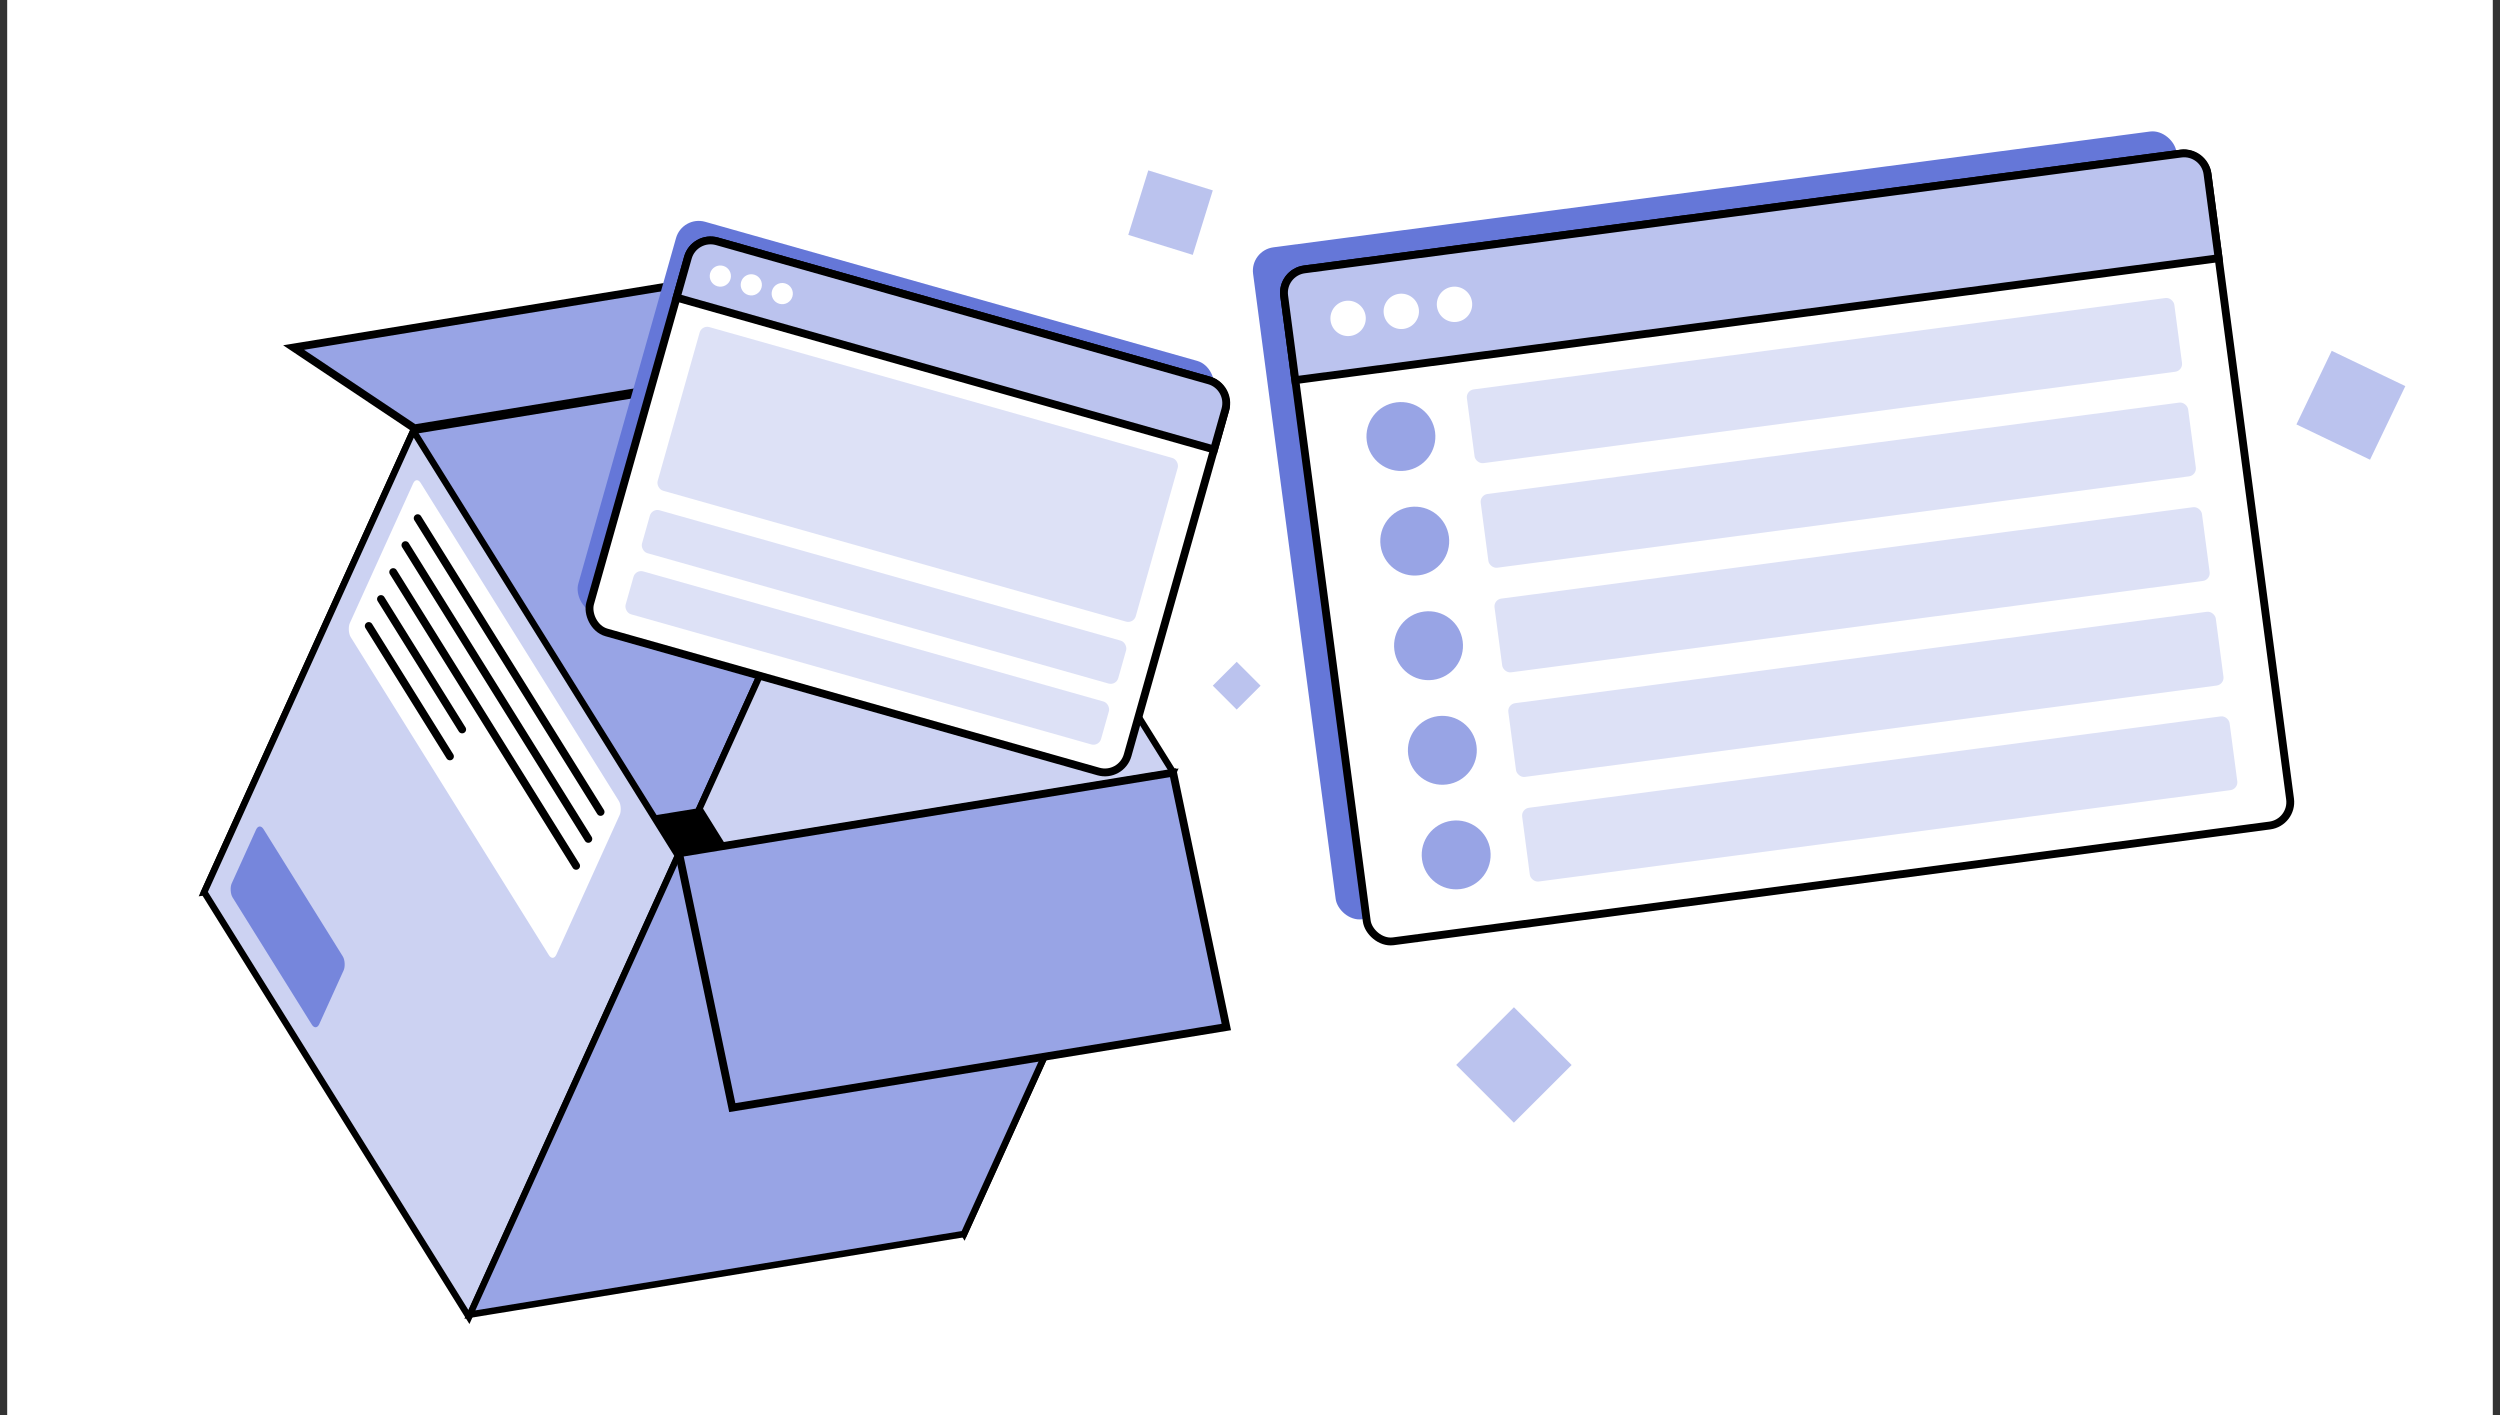
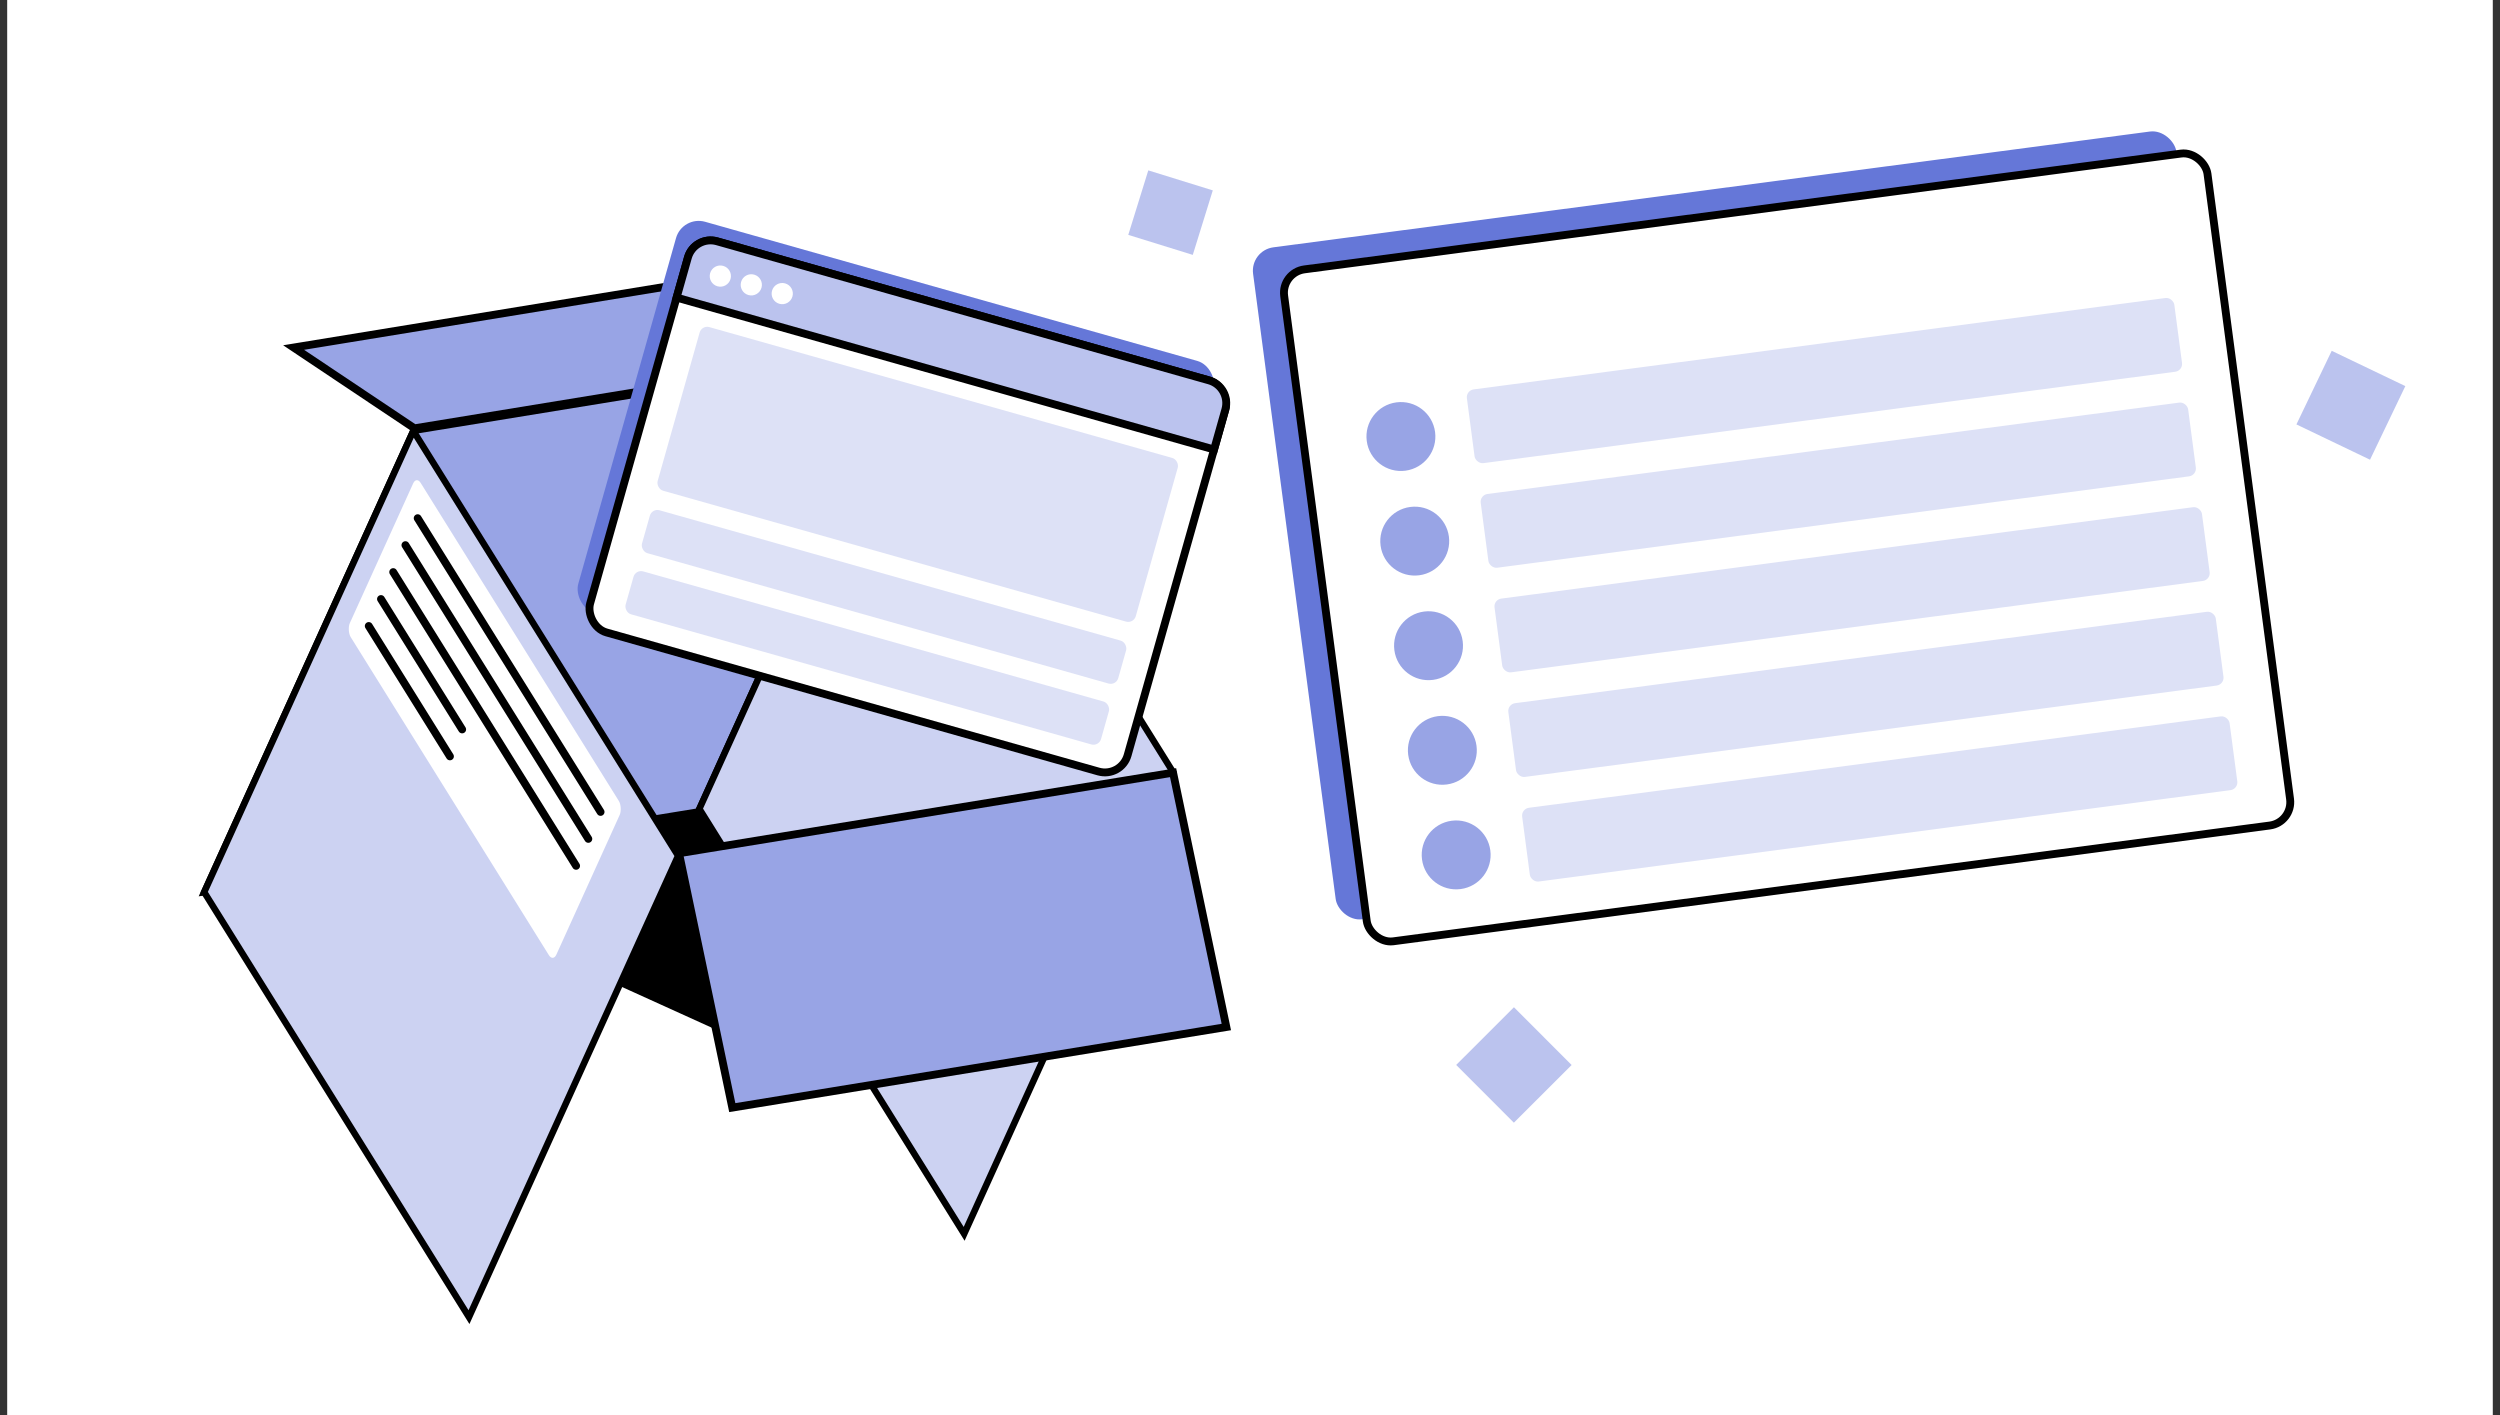
<svg xmlns="http://www.w3.org/2000/svg" width="318" height="180" viewBox="0 0 318 180" fill="none">
  <rect x="0" y="0" width="318" height="180" fill="#333333" stroke="none" />
  <g clip-path="url(#clip0_6578_55769)">
    <rect width="316.17" height="180" transform="translate(0.914)" fill="white" />
    <rect x="72.609" y="74.754" width="50.935" height="43.563" transform="rotate(24.402 72.609 74.754)" fill="black" />
    <rect width="63.673" height="64.413" transform="matrix(0.987 -0.161 -0.413 0.911 52.574 54.801)" fill="#98A4E5" stroke="black" />
    <rect width="63.673" height="64.413" transform="matrix(0.529 0.849 -0.413 0.911 52.574 54.801)" fill="#CCD2F2" stroke="black" />
    <rect width="63.673" height="64.413" transform="matrix(0.529 0.849 -0.413 0.911 115.559 44.207)" fill="#CCD2F2" stroke="black" />
-     <rect width="21.066" height="9.533" rx="1" transform="matrix(0.529 0.849 -0.413 0.911 32.988 104.614)" fill="#7686DC" />
    <rect width="49.664" height="21.537" rx="1" transform="matrix(0.529 0.849 -0.413 0.911 52.973 60.566)" fill="white" />
    <path d="M53.129 65.913L76.393 103.277" stroke="black" stroke-linecap="round" />
    <path d="M51.57 69.342L74.835 106.706" stroke="black" stroke-linecap="round" />
    <path d="M50.016 72.77L73.28 110.134" stroke="black" stroke-linecap="round" />
    <path d="M48.461 76.198L58.787 92.783" stroke="black" stroke-linecap="round" />
    <path d="M46.906 79.627L57.233 96.212" stroke="black" stroke-linecap="round" />
-     <rect width="63.673" height="64.413" transform="matrix(0.987 -0.161 -0.413 0.911 86.371 108.535)" fill="#98A4E5" stroke="black" />
    <rect width="63.673" height="33.047" transform="matrix(0.987 -0.161 0.205 0.979 86.371 108.535)" fill="#98A4E5" stroke="black" />
    <path d="M37.347 44.207L100.186 33.93L115.139 43.927C115.291 44.029 115.249 44.257 115.072 44.286L52.718 54.483L37.347 44.207Z" fill="#98A4E5" stroke="black" />
    <rect x="159" y="31.852" width="118.467" height="86.214" rx="3" transform="rotate(-7.525 159 31.852)" fill="#6577D8" />
    <rect x="162.953" y="34.656" width="118.467" height="86.214" rx="3" transform="rotate(-7.525 162.953 34.656)" fill="white" stroke="black" />
-     <path d="M163.346 37.63C163.129 35.987 164.285 34.48 165.927 34.263L277.426 19.535C279.068 19.318 280.576 20.474 280.793 22.116L282.209 32.842L164.763 48.356L163.346 37.63Z" fill="#BBC3EE" stroke="black" />
    <circle cx="171.478" cy="40.499" r="2.25" transform="rotate(-7.525 171.478 40.499)" fill="white" />
    <circle cx="178.244" cy="39.605" r="2.25" transform="rotate(-7.525 178.244 39.605)" fill="white" />
    <circle cx="185.013" cy="38.711" r="2.25" transform="rotate(-7.525 185.013 38.711)" fill="white" />
    <circle cx="178.197" cy="55.526" r="4.383" transform="rotate(-7.525 178.197 55.526)" fill="#98A4E5" />
    <circle cx="179.955" cy="68.83" r="4.383" transform="rotate(-7.525 179.955 68.83)" fill="#98A4E5" />
    <circle cx="181.709" cy="82.135" r="4.383" transform="rotate(-7.525 181.709 82.135)" fill="#98A4E5" />
    <circle cx="183.467" cy="95.439" r="4.383" transform="rotate(-7.525 183.467 95.439)" fill="#98A4E5" />
    <circle cx="185.224" cy="108.744" r="4.383" transform="rotate(-7.525 185.224 108.744)" fill="#98A4E5" />
    <rect x="186.457" y="49.662" width="90.768" height="9.462" rx="1" transform="rotate(-7.525 186.457 49.662)" fill="#DDE1F6" />
    <rect x="188.215" y="62.966" width="90.768" height="9.462" rx="1" transform="rotate(-7.525 188.215 62.966)" fill="#DDE1F6" />
    <rect x="189.973" y="76.271" width="90.768" height="9.462" rx="1" transform="rotate(-7.525 189.973 76.271)" fill="#DDE1F6" />
    <rect x="191.73" y="89.575" width="90.768" height="9.462" rx="1" transform="rotate(-7.525 191.73 89.575)" fill="#DDE1F6" />
    <rect x="193.488" y="102.88" width="90.768" height="9.462" rx="1" transform="rotate(-7.525 193.488 102.88)" fill="#DDE1F6" />
    <rect x="86.805" y="27.395" width="71.044" height="51.702" rx="3" transform="rotate(15.785 86.805 27.395)" fill="#6577D8" />
    <rect x="88.316" y="29.877" width="71.044" height="51.702" rx="3" transform="rotate(15.785 88.316 29.877)" fill="white" stroke="black" />
-     <path d="M87.5 32.764C87.951 31.169 89.609 30.242 91.203 30.693L153.795 48.387C155.389 48.838 156.316 50.495 155.865 52.09L154.427 57.178L86.062 37.852L87.5 32.764Z" fill="#BBC3EE" stroke="black" />
+     <path d="M87.5 32.764C87.951 31.169 89.609 30.242 91.203 30.693L153.795 48.387C155.389 48.838 156.316 50.495 155.865 52.09L154.427 57.178L86.062 37.852L87.5 32.764" fill="#BBC3EE" stroke="black" />
    <circle cx="91.626" cy="35.118" r="1.349" transform="rotate(15.785 91.626 35.118)" fill="white" />
    <circle cx="95.564" cy="36.232" r="1.349" transform="rotate(15.785 95.564 36.232)" fill="white" />
    <circle cx="99.501" cy="37.345" r="1.349" transform="rotate(15.785 99.501 37.345)" fill="white" />
    <rect x="89.266" y="41.335" width="63.2" height="21.63" rx="1" transform="rotate(15.785 89.266 41.335)" fill="#DDE1F6" />
    <rect x="82.934" y="64.635" width="62.953" height="5.674" rx="1" transform="rotate(15.785 82.934 64.635)" fill="#DDE1F6" />
    <rect x="80.852" y="72.41" width="62.842" height="5.674" rx="1" transform="rotate(15.785 80.852 72.41)" fill="#DDE1F6" />
    <rect x="146.062" y="21.671" width="8.591" height="8.591" transform="rotate(17.235 146.062 21.671)" fill="#BBC3EE" />
-     <rect x="154.266" y="87.217" width="4.301" height="4.301" transform="rotate(-44.968 154.266 87.217)" fill="#BBC3EE" />
    <rect x="185.227" y="135.46" width="10.384" height="10.384" transform="rotate(-44.968 185.227 135.46)" fill="#BBC3EE" />
    <rect x="296.594" y="44.623" width="10.384" height="10.384" transform="rotate(25.622 296.594 44.623)" fill="#BBC3EE" />
  </g>
  <defs>
    <clipPath id="clip0_6578_55769">
      <rect width="316.17" height="180" fill="white" transform="translate(0.914)" />
    </clipPath>
  </defs>
</svg>